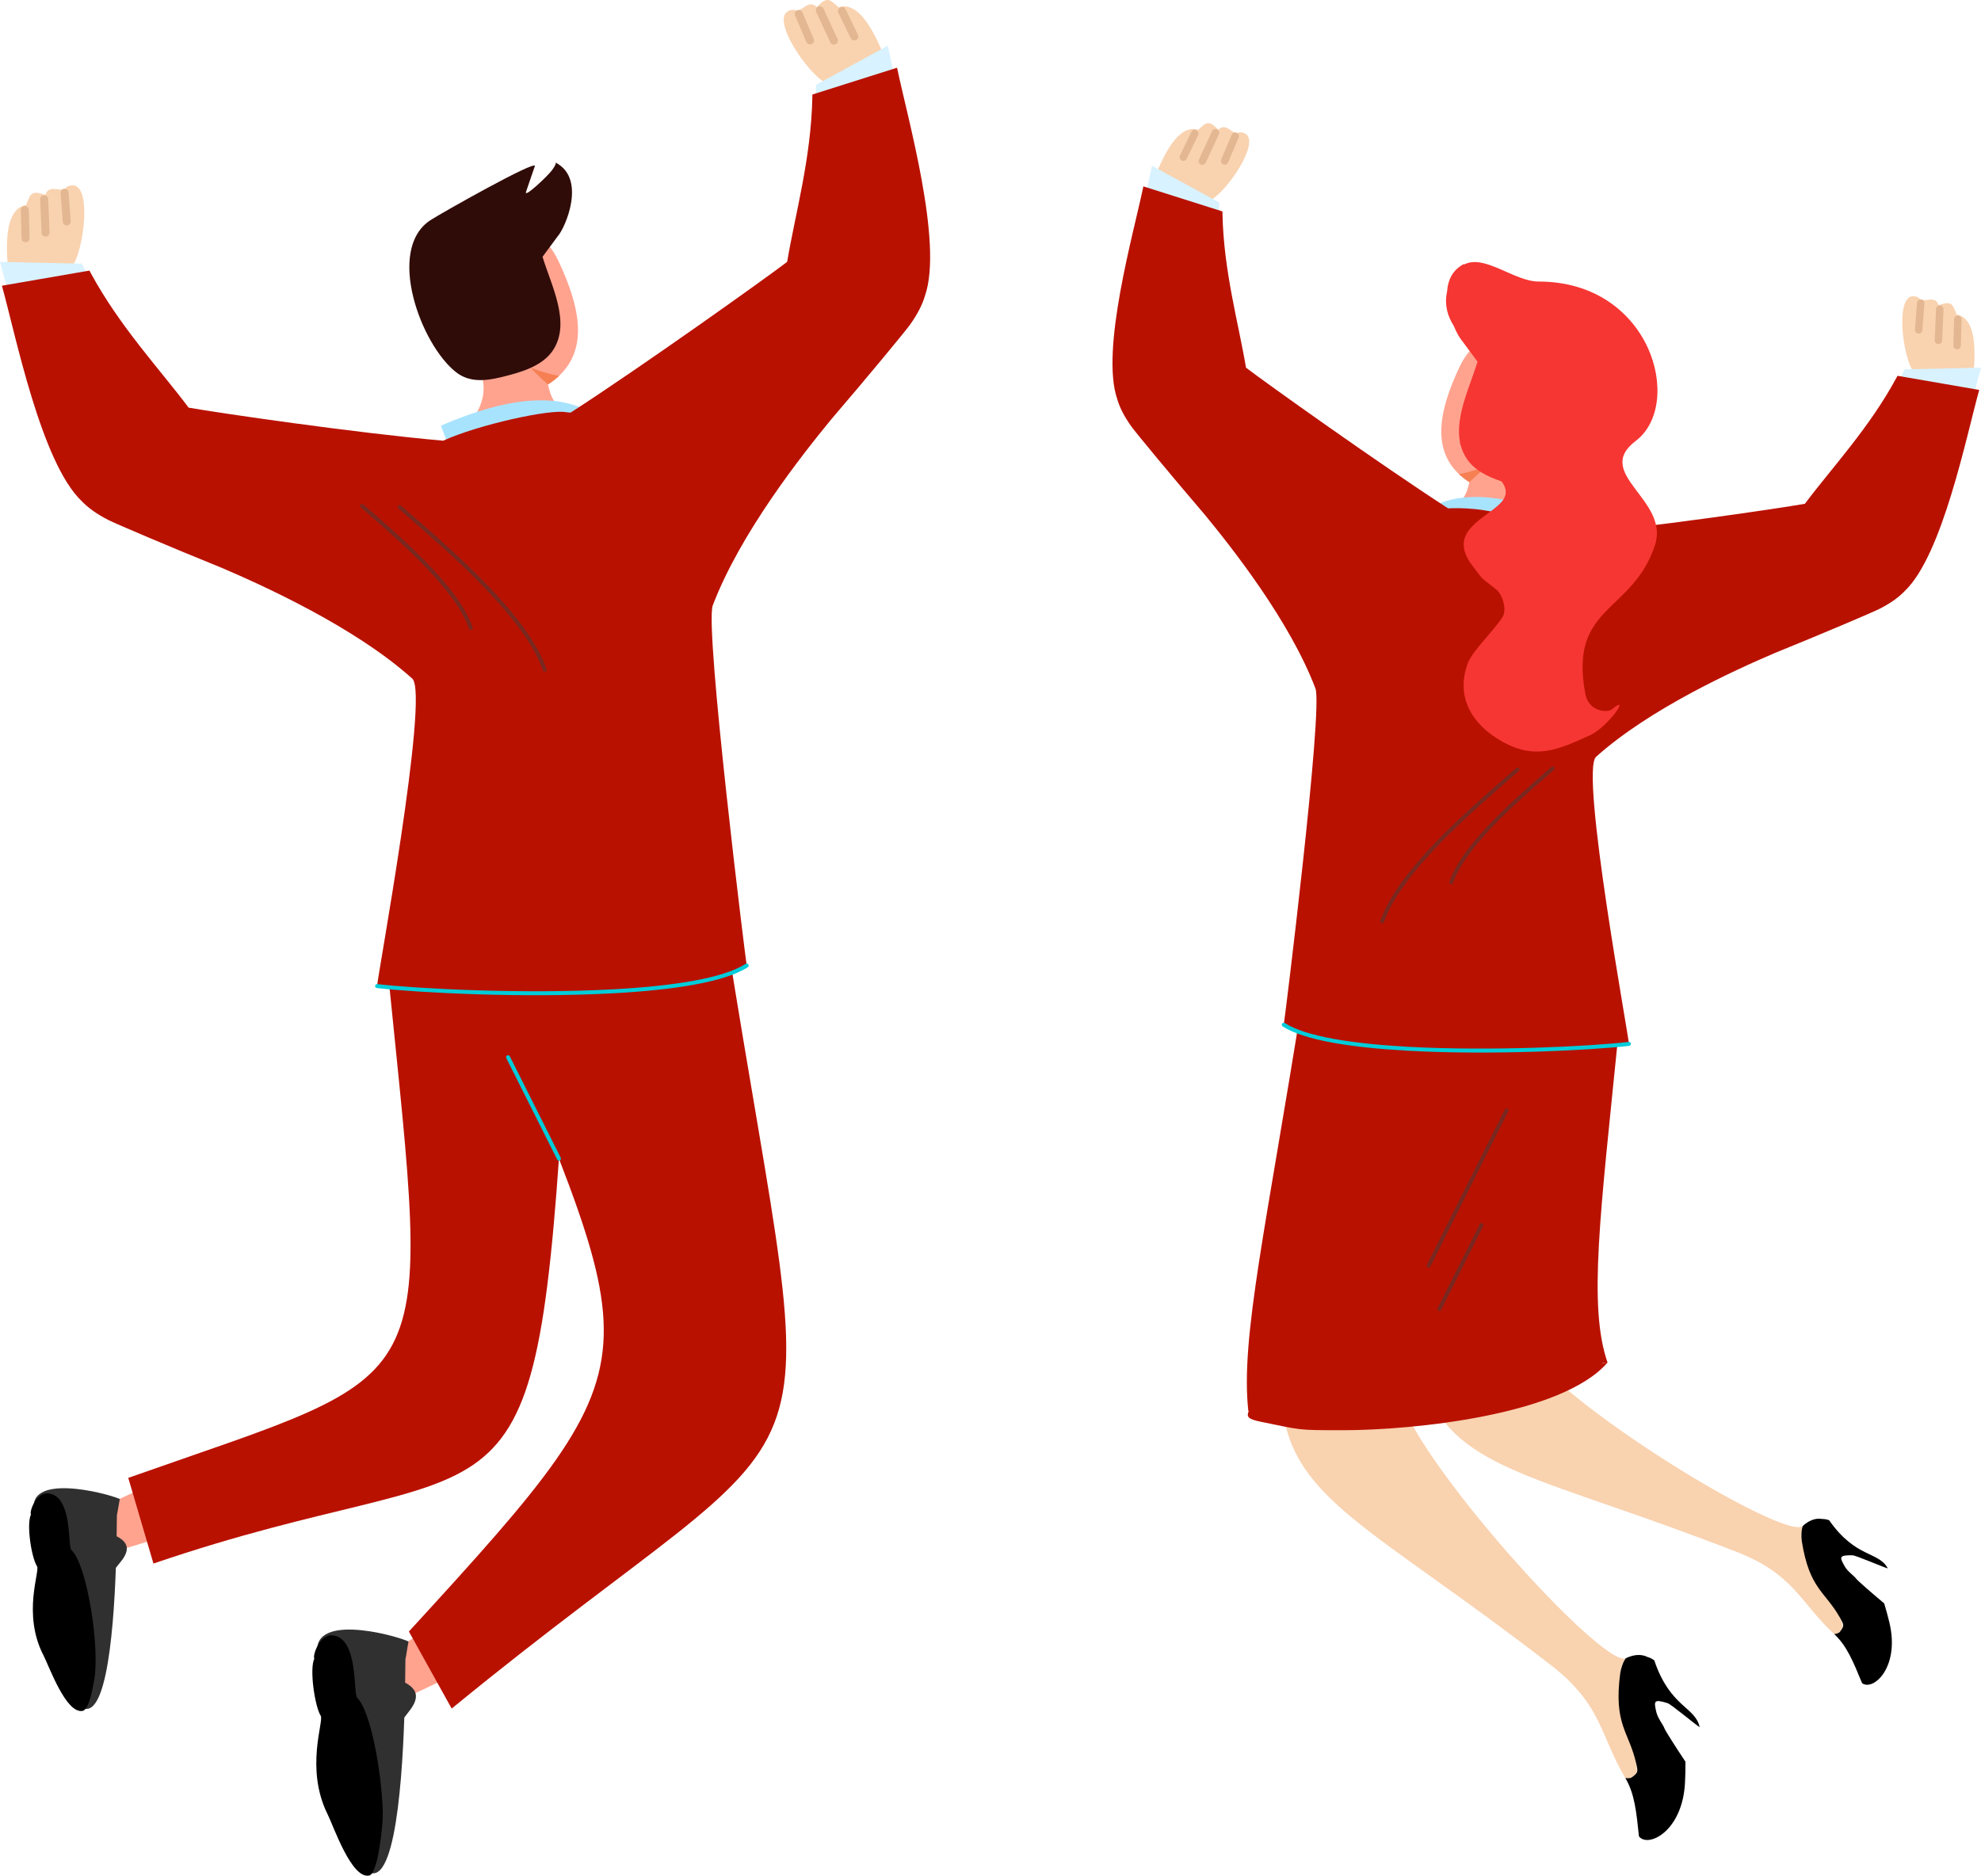
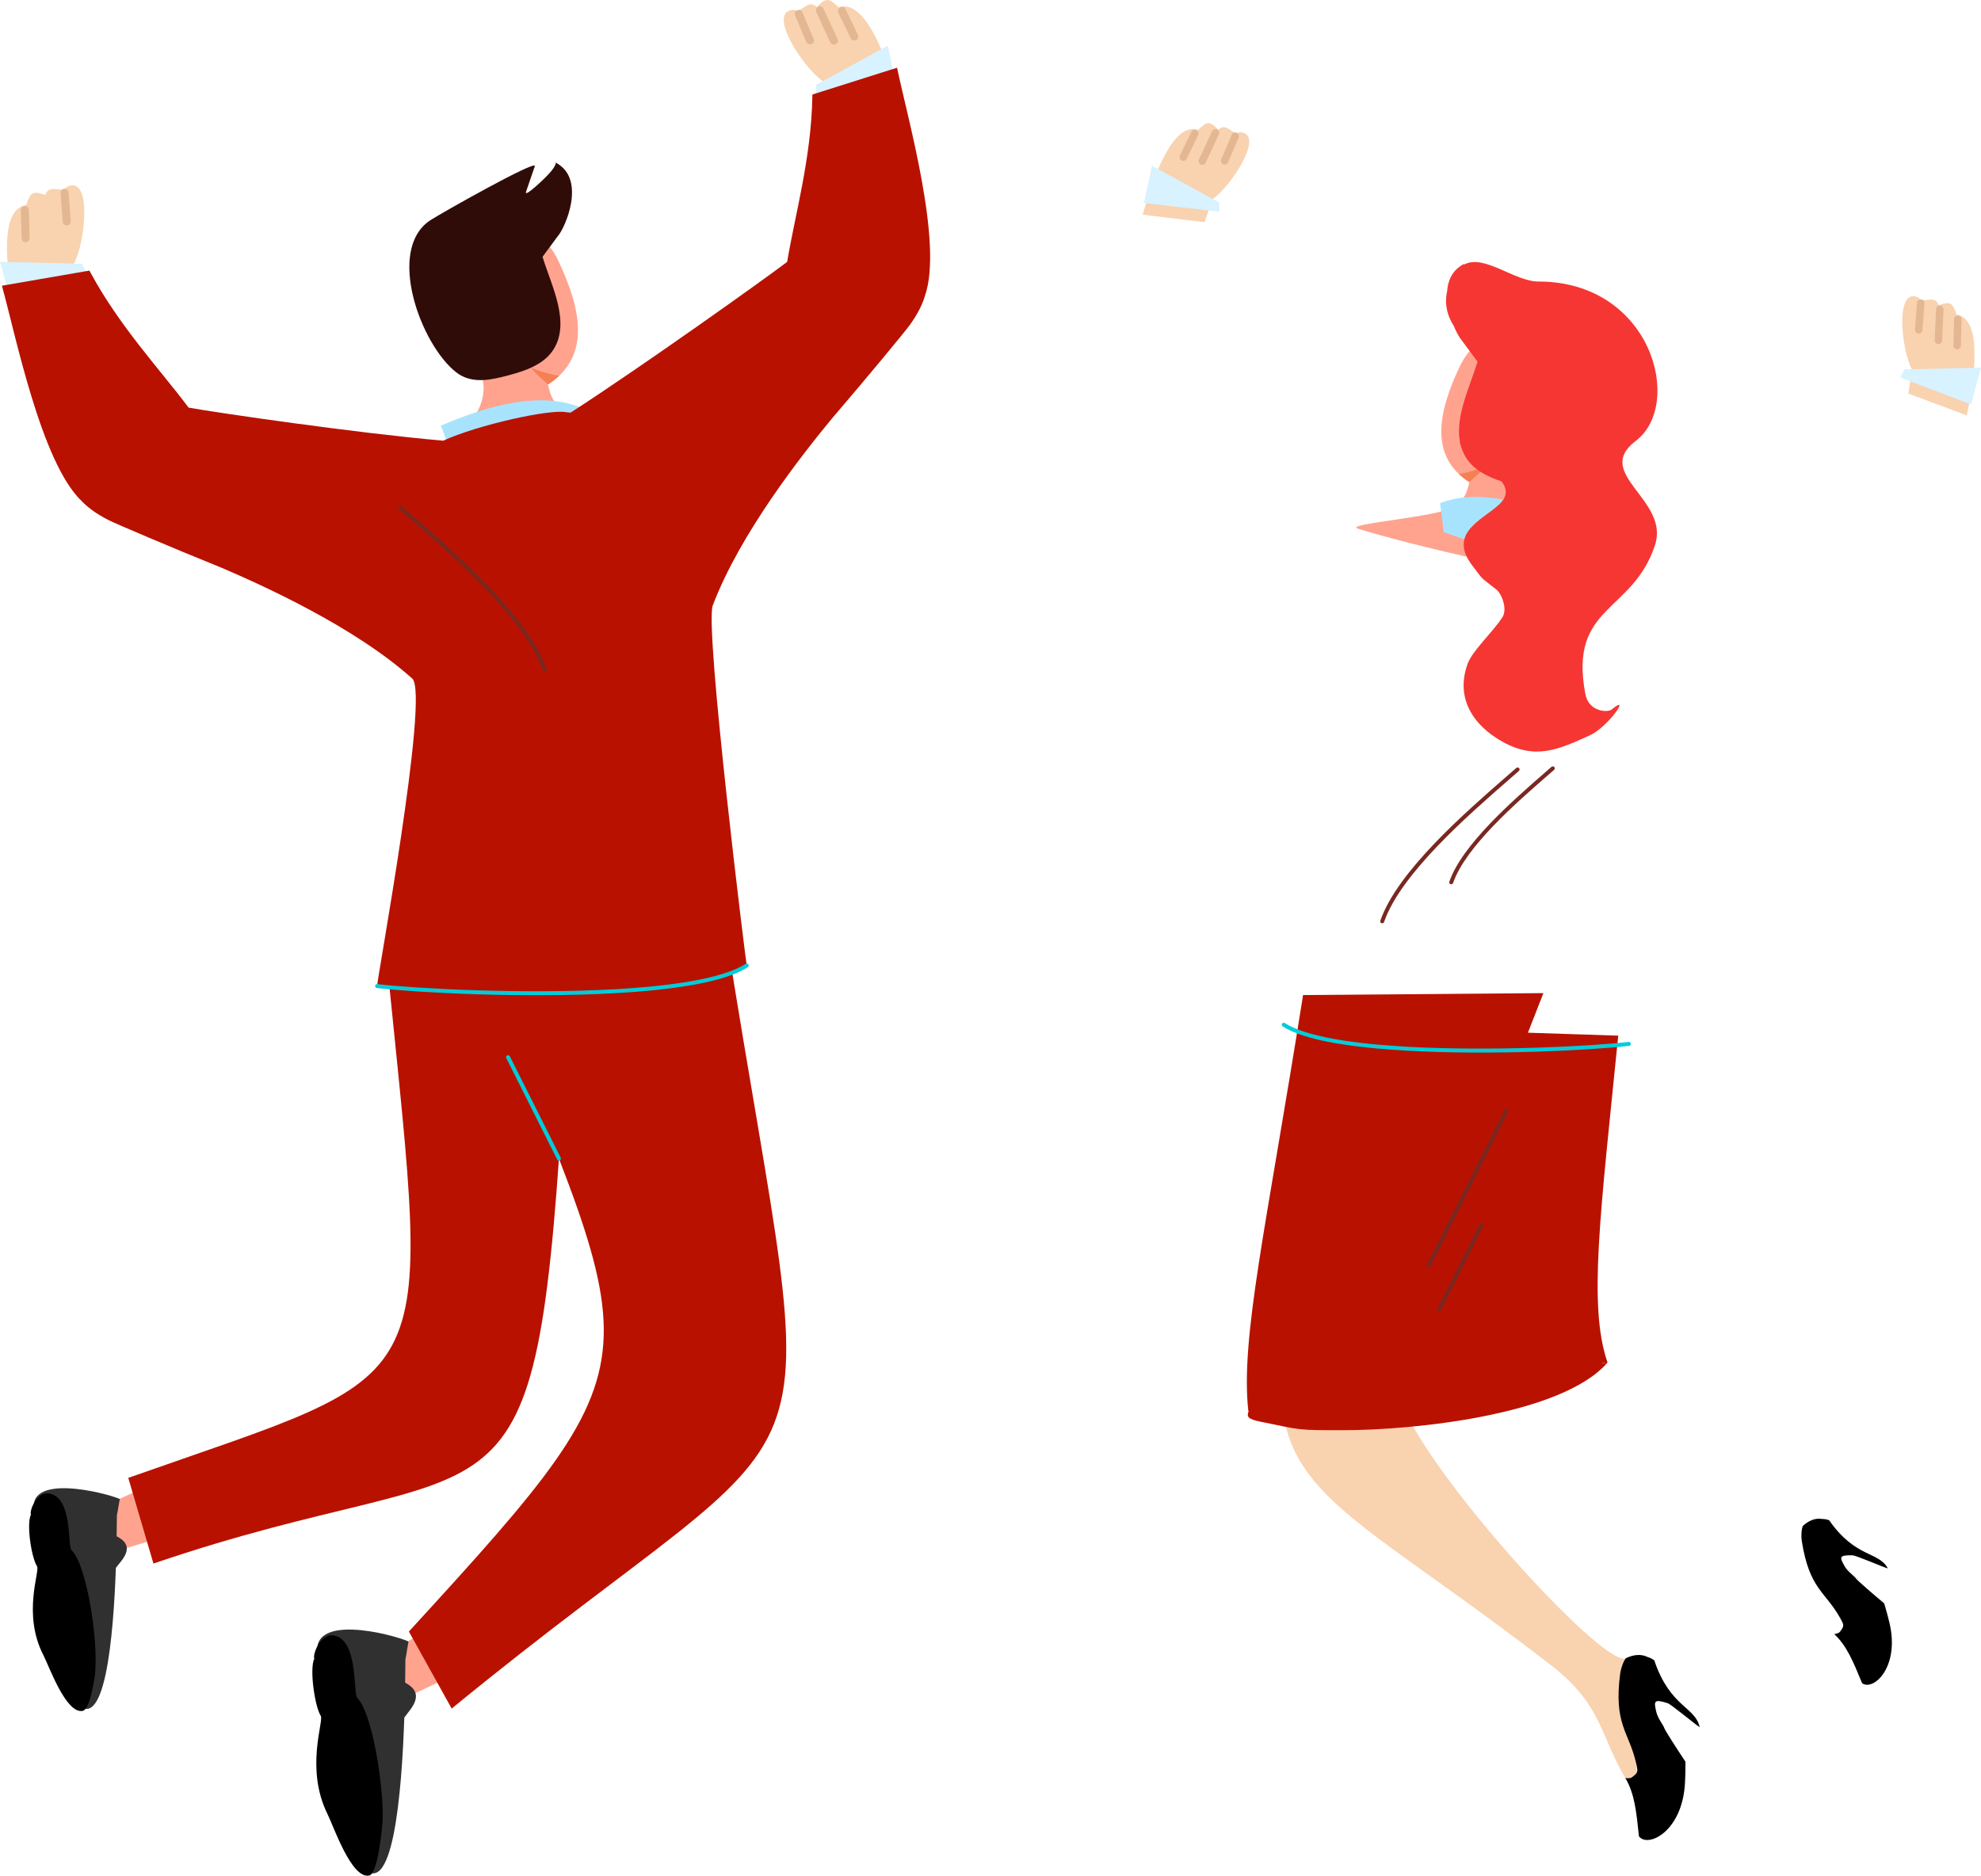
<svg xmlns="http://www.w3.org/2000/svg" width="170" height="161" viewBox="0 0 170 161" fill="none">
  <path fill-rule="evenodd" clip-rule="evenodd" d="M139.522 142.334C137.563 143.282 120.721 124.619 120.016 119.374L110.041 120.721C110.938 128.752 117.867 131.135 133.089 142.922C137.502 146.338 137.279 148.914 139.48 152.618C139.612 152.615 139.867 152.673 140.033 152.555C140.593 152.154 140.473 152.068 140.418 151.399C140.369 150.801 139.873 149.079 139.658 148.483C139.422 147.827 139.341 147.363 139.176 146.784C138.884 145.756 139.04 144.678 139.04 143.616C139.04 143.225 139.299 142.604 139.523 142.335L139.522 142.334Z" fill="#F9D2AF" />
-   <path fill-rule="evenodd" clip-rule="evenodd" d="M154.715 130.972C153.199 132.35 133.032 119.996 131 115.449L122.355 119.325C125.301 126.335 132.189 126.639 149.064 133.218C153.956 135.126 154.44 137.51 157.411 140.267C157.529 140.229 157.776 140.213 157.894 140.062C158.292 139.55 158.16 139.506 157.934 138.916C157.731 138.39 156.825 136.967 156.472 136.486C156.084 135.957 155.888 135.56 155.585 135.081C155.048 134.231 154.901 133.216 154.619 132.257C154.515 131.904 154.583 131.274 154.715 130.972Z" fill="#F9D2AF" />
  <path fill-rule="evenodd" clip-rule="evenodd" d="M141.962 142.514C143.323 146.56 145.481 146.485 145.857 148.25C145.462 148.006 143.407 146.282 143.102 146.187C141.886 145.805 141.933 146.032 142.134 146.939C142.254 147.482 142.743 148.07 142.818 148.317C142.878 148.518 143.911 150.129 144.639 151.214C144.642 151.866 144.625 152.469 144.6 152.987C144.4 157.201 141.427 158.632 140.649 157.625C140.423 155.494 140.276 153.957 139.48 152.617C139.612 152.614 139.867 152.672 140.033 152.554C140.593 152.153 140.564 152.054 140.418 151.398C139.799 148.613 138.457 148.078 139.04 143.614C139.09 143.226 139.299 142.602 139.523 142.333C140.149 142.03 140.814 141.933 141.41 142.237C141.576 142.281 141.759 142.368 141.963 142.514H141.962Z" fill="black" />
  <path fill-rule="evenodd" clip-rule="evenodd" d="M156.965 130.485C159.269 133.774 161.197 133.131 162.006 134.624C161.585 134.51 159.27 133.502 158.97 133.497C157.771 133.475 157.874 133.668 158.296 134.433C158.549 134.891 159.147 135.291 159.28 135.495C159.388 135.659 160.749 136.838 161.694 137.625C161.87 138.212 162.015 138.761 162.131 139.235C163.071 143.092 160.767 145.178 159.797 144.475C159.027 142.612 158.485 141.264 157.41 140.267C157.528 140.229 157.775 140.213 157.893 140.062C158.291 139.55 158.239 139.469 157.933 138.916C156.632 136.567 155.279 136.442 154.618 132.257C154.56 131.893 154.582 131.274 154.714 130.972C155.198 130.532 155.773 130.266 156.391 130.382C156.553 130.377 156.741 130.407 156.964 130.485H156.965Z" fill="black" />
  <path fill-rule="evenodd" clip-rule="evenodd" d="M8.771 129.347L9.059 133.414L16.692 131.106L15.483 126.231L8.771 129.347Z" fill="#FFA38F" />
  <path fill-rule="evenodd" clip-rule="evenodd" d="M33.242 142.066L34.126 146.047L41.335 142.638L39.423 137.995L33.242 142.066Z" fill="#FFA38F" />
  <path fill-rule="evenodd" clip-rule="evenodd" d="M40.216 79.972L62.304 80.15C70.458 131.678 72.992 118.596 38.761 146.653L35.089 140.04C58.237 114.782 54.811 117.693 40.216 79.972Z" fill="#B91100" />
  <path fill-rule="evenodd" clip-rule="evenodd" d="M49.473 83.35L48.217 95.708C45.799 133.837 43.225 123.942 13.168 134.205L11.007 126.851C38.023 117.309 36.983 120.264 33.337 83.885L49.473 83.352V83.35Z" fill="#B91100" />
  <path fill-rule="evenodd" clip-rule="evenodd" d="M137.455 117.019L137.951 116.952C134.055 121.471 121.251 122.76 115.261 122.76C111.252 122.76 111.759 122.76 108.157 122.026C107.093 121.808 106.952 121.608 107.164 121.109L107.127 121.114C106.429 114.868 108.676 105.291 111.823 85.409L132.447 85.243C131.993 86.418 131.55 87.547 131.12 88.64L138.87 88.896C137.327 104.287 136.285 112.138 137.951 116.951L137.542 117.031C137.515 117.031 137.485 117.026 137.454 117.018L137.455 117.019Z" fill="#B91100" />
  <path fill-rule="evenodd" clip-rule="evenodd" d="M47.933 22.423C49.872 26.55 50.745 30.61 47.021 33.002C47.275 34.048 47.466 34.652 48.556 35.315C50.049 36.224 58.578 36.842 57.293 37.266C54.334 38.246 36.386 42.924 34.376 41.138C34.801 40.261 42.523 36.974 41.385 32.414C41.135 31.414 40.158 31.663 39.479 30.798L37.859 28.736L38.716 24.282C39.323 21.127 45.257 16.734 47.932 22.424L47.933 22.423Z" fill="#FFA38F" />
  <path fill-rule="evenodd" clip-rule="evenodd" d="M125.243 31.508C123.432 35.36 122.616 39.151 126.094 41.386C125.857 42.363 125.679 42.926 124.662 43.545C123.268 44.394 115.305 44.971 116.504 45.367C119.266 46.281 136.025 50.65 137.903 48.982C137.506 48.163 130.294 45.094 131.357 40.836C131.59 39.902 132.503 40.135 133.137 39.327L134.649 37.4L133.849 33.242C133.283 30.296 127.741 26.194 125.244 31.508H125.243Z" fill="#FFA38F" />
  <path fill-rule="evenodd" clip-rule="evenodd" d="M49.366 37.596L49.713 34.931C46.592 33.715 42.5 34.527 37.834 36.534L38.697 38.822L42.816 39.903L49.365 37.595L49.366 37.596Z" fill="#A8E3FD" />
  <path fill-rule="evenodd" clip-rule="evenodd" d="M123.904 45.675L123.579 43.187C126.494 42.051 130.315 42.811 134.671 44.685L133.866 46.821L130.019 47.831L123.904 45.676V45.675Z" fill="#A8E3FD" />
  <path fill-rule="evenodd" clip-rule="evenodd" d="M1.302 26.863C0.32 22.142 0.181 18.179 2.065 17.639C2.454 17.527 2.011 17.96 2.546 16.88C2.889 16.188 3.876 16.813 3.908 16.707C4.207 15.713 5.394 16.659 5.729 16.041C7.923 14.951 7.343 20.787 6.347 22.619L6.671 24.86L1.301 26.863H1.302Z" fill="#F9D2AF" />
  <path d="M2.472 18.02C2.467 17.831 2.309 17.681 2.121 17.685C1.932 17.69 1.783 17.848 1.787 18.036L1.851 20.459C1.856 20.648 2.013 20.797 2.202 20.792C2.392 20.788 2.541 20.63 2.536 20.441L2.472 18.019V18.02Z" fill="#E2B791" />
-   <path d="M4.132 17.087C4.124 16.898 3.964 16.752 3.776 16.759C3.587 16.767 3.441 16.927 3.449 17.116L3.57 19.979C3.578 20.168 3.737 20.315 3.925 20.307C4.114 20.299 4.261 20.14 4.253 19.951L4.132 17.086V17.087Z" fill="#E2B791" />
  <path d="M5.882 16.517C5.868 16.329 5.704 16.188 5.516 16.202C5.328 16.215 5.187 16.38 5.201 16.569L5.387 19.031C5.401 19.219 5.565 19.361 5.753 19.346C5.941 19.333 6.082 19.167 6.068 18.979L5.882 16.517Z" fill="#E2B791" />
  <path fill-rule="evenodd" clip-rule="evenodd" d="M0.914 25.861L7.414 23.382L7.026 22.632L0 22.477L0.914 25.861Z" fill="#D8F2FF" />
  <path fill-rule="evenodd" clip-rule="evenodd" d="M168.784 35.654C169.701 31.246 169.831 27.545 168.071 27.04C167.708 26.936 168.121 27.34 167.621 26.332C167.302 25.686 166.379 26.27 166.349 26.171C166.07 25.243 164.962 26.125 164.649 25.55C162.601 24.533 163.143 29.981 164.072 31.691L163.77 33.784L168.784 35.654Z" fill="#F9D2AF" />
  <path d="M167.693 27.396C167.696 27.219 167.844 27.08 168.02 27.084C168.197 27.088 168.336 27.236 168.331 27.412L168.272 29.674C168.268 29.851 168.12 29.99 167.945 29.986C167.768 29.982 167.628 29.834 167.633 29.658L167.693 27.396Z" fill="#E2B791" />
  <path d="M166.142 26.525C166.15 26.349 166.298 26.212 166.474 26.218C166.65 26.225 166.787 26.375 166.78 26.551L166.667 29.226C166.659 29.402 166.51 29.539 166.334 29.532C166.159 29.525 166.022 29.376 166.029 29.2L166.142 26.525Z" fill="#E2B791" />
  <path d="M164.508 25.991C164.52 25.815 164.674 25.684 164.85 25.697C165.024 25.71 165.156 25.863 165.144 26.039L164.971 28.339C164.958 28.515 164.805 28.646 164.629 28.633C164.453 28.619 164.322 28.466 164.335 28.291L164.508 25.991Z" fill="#E2B791" />
  <path fill-rule="evenodd" clip-rule="evenodd" d="M169.146 34.718L163.077 32.403L163.439 31.702L170 31.558L169.146 34.718Z" fill="#D8F2FF" />
  <path fill-rule="evenodd" clip-rule="evenodd" d="M77.043 8.415C75.75 3.771 74.056 0.185 72.135 0.572C71.738 0.652 72.33 0.833 71.36 0.119C70.739 -0.338 70.148 0.672 70.07 0.592C69.348 -0.154 68.728 1.233 68.148 0.838C65.7 0.88 68.89 5.796 70.615 6.965L71.355 9.105L77.043 8.414V8.415Z" fill="#F9D2AF" />
  <path d="M71.949 1.097C71.866 0.927 71.937 0.721 72.107 0.639C72.277 0.556 72.482 0.627 72.564 0.797L73.619 2.979C73.702 3.149 73.63 3.355 73.46 3.437C73.29 3.52 73.085 3.449 73.003 3.279L71.949 1.097Z" fill="#E2B791" />
  <path d="M70.046 1.031C69.966 0.86 70.041 0.656 70.212 0.576C70.383 0.496 70.586 0.571 70.666 0.743L71.872 3.343C71.951 3.514 71.877 3.718 71.706 3.798C71.535 3.878 71.332 3.803 71.251 3.632L70.046 1.031Z" fill="#E2B791" />
  <path d="M68.23 1.33C68.156 1.156 68.237 0.955 68.41 0.882C68.584 0.807 68.785 0.888 68.858 1.063L69.823 3.335C69.897 3.509 69.816 3.71 69.642 3.783C69.469 3.857 69.268 3.776 69.195 3.602L68.23 1.33Z" fill="#E2B791" />
  <path fill-rule="evenodd" clip-rule="evenodd" d="M76.928 7.346L70.018 8.133V7.289L76.188 3.919L76.928 7.346Z" fill="#D8F2FF" />
  <path fill-rule="evenodd" clip-rule="evenodd" d="M98.061 18.427C99.267 14.089 100.849 10.742 102.645 11.104C103.015 11.178 102.463 11.346 103.369 10.681C103.949 10.254 104.5 11.197 104.573 11.122C105.247 10.427 105.827 11.72 106.368 11.353C108.654 11.391 105.674 15.982 104.064 17.074L103.372 19.071L98.061 18.427Z" fill="#F9D2AF" />
  <path d="M102.817 11.594C102.895 11.435 102.828 11.243 102.67 11.166C102.512 11.089 102.32 11.155 102.243 11.314L101.259 13.351C101.182 13.509 101.248 13.701 101.407 13.778C101.566 13.856 101.757 13.789 101.834 13.631L102.818 11.594H102.817Z" fill="#E2B791" />
  <path d="M104.594 11.533C104.668 11.373 104.598 11.183 104.439 11.108C104.279 11.034 104.089 11.104 104.015 11.263L102.89 13.691C102.816 13.852 102.885 14.042 103.044 14.116C103.203 14.19 103.394 14.121 103.468 13.961L104.594 11.533Z" fill="#E2B791" />
  <path d="M106.291 11.812C106.36 11.649 106.284 11.463 106.122 11.393C105.959 11.324 105.773 11.4 105.703 11.562L104.803 13.684C104.734 13.847 104.81 14.034 104.972 14.103C105.134 14.173 105.32 14.096 105.39 13.934L106.291 11.812Z" fill="#E2B791" />
  <path fill-rule="evenodd" clip-rule="evenodd" d="M98.168 17.429L104.621 18.163V17.375L98.859 14.229L98.168 17.429Z" fill="#D8F2FF" />
  <path fill-rule="evenodd" clip-rule="evenodd" d="M18.99 48.724C14.647 46.964 9.905 44.947 9.283 44.626C8.328 44.132 7.593 43.621 7.006 43.007C3.526 39.696 1.338 28.732 0.164 24.524L7.673 23.226L7.775 23.413C10.278 28.04 13.715 31.691 16.186 34.989C18.704 35.435 30.374 37.147 38.029 37.827C41.013 36.465 47.158 35.104 48.589 35.38C48.73 35.407 48.859 35.41 48.974 35.412C55.215 31.375 65.701 23.891 67.549 22.478C68.231 18.412 69.61 13.589 69.712 8.326L69.716 8.113L76.981 5.812C77.868 10.09 80.953 20.834 79.38 25.378C79.139 26.192 78.721 26.983 78.099 27.863C77.694 28.435 74.406 32.408 71.356 35.968C68.822 39.046 63.516 45.767 61.166 51.967C60.449 53.863 64.009 82.586 64.08 82.875C63.807 83.161 63.344 83.252 62.882 83.492C62.828 83.521 62.861 83.719 62.806 83.747C57.222 86.472 40.093 86.302 33.752 85C33.681 84.985 33.623 84.883 33.556 84.868C33.097 84.768 32.688 84.751 32.363 84.638C32.293 84.348 36.888 59.602 35.38 58.248C30.45 53.821 22.653 50.292 18.991 48.723L18.99 48.724Z" fill="#B91100" />
-   <path fill-rule="evenodd" clip-rule="evenodd" d="M152.267 56.066C156.323 54.422 160.75 52.54 161.332 52.239C162.223 51.777 162.909 51.301 163.457 50.729C166.707 47.636 168.749 37.398 169.847 33.469L162.835 32.257L162.74 32.432C160.402 36.754 157.192 40.161 154.887 43.241C152.536 43.658 141.638 45.257 134.492 45.892C133.155 45.281 131.102 44.8 129.252 44.229C126.74 43.454 124.379 43.635 124.271 43.636C118.444 39.867 108.653 32.879 106.926 31.559C106.291 27.763 105.002 23.259 104.907 18.346L104.903 18.147L98.119 15.998C97.291 19.993 94.411 30.026 95.879 34.269C96.103 35.029 96.494 35.767 97.075 36.588C97.453 37.122 100.523 40.831 103.371 44.157C105.738 47.031 110.692 53.307 112.886 59.097C113.557 60.867 110.231 87.687 110.166 87.957C110.166 87.957 113.748 90.161 127.978 90.23C133.9 90.26 139.782 89.602 139.782 89.602C139.848 89.332 135.557 66.225 136.966 64.961C141.57 60.827 148.848 57.531 152.268 56.067L152.267 56.066Z" fill="#B91100" />
  <path fill-rule="evenodd" clip-rule="evenodd" d="M48 32.24C47.904 32.32 45.552 31.667 45.582 31.52C45.524 31.687 46.848 32.839 47.022 33.002C47.394 32.765 47.718 32.509 48 32.239V32.24Z" fill="#F68053" />
  <path fill-rule="evenodd" clip-rule="evenodd" d="M125.18 40.674C125.269 40.748 127.466 40.139 127.438 40.002C127.492 40.157 126.255 41.233 126.093 41.386C125.747 41.164 125.445 40.925 125.18 40.674Z" fill="#F68053" />
  <path d="M34.189 43.651C34.119 43.589 34.111 43.482 34.173 43.41C34.234 43.339 34.343 43.332 34.413 43.394L35.286 44.156C39.108 47.484 45.345 52.915 46.906 57.428C46.936 57.517 46.889 57.614 46.8 57.645C46.712 57.675 46.615 57.628 46.585 57.539C45.055 53.113 38.86 47.718 35.065 44.413L34.19 43.65L34.189 43.651Z" fill="#792820" />
  <path d="M130.121 65.917C130.192 65.855 130.3 65.862 130.362 65.933C130.423 66.004 130.416 66.112 130.346 66.173L129.529 66.885C125.986 69.971 120.203 75.007 118.775 79.137C118.745 79.226 118.648 79.273 118.559 79.242C118.47 79.212 118.423 79.115 118.454 79.026C119.911 74.808 125.737 69.736 129.306 66.627L130.122 65.916L130.121 65.917Z" fill="#792820" />
-   <path d="M30.953 43.55C30.883 43.489 30.875 43.38 30.938 43.31C31 43.239 31.107 43.231 31.178 43.293L31.834 43.865C34.704 46.364 39.388 50.443 40.561 53.839C40.591 53.928 40.544 54.025 40.455 54.055C40.366 54.085 40.27 54.038 40.239 53.949C39.095 50.641 34.455 46.599 31.611 44.123L30.954 43.549L30.953 43.55Z" fill="#792820" />
  <path d="M133.142 65.822C133.213 65.76 133.321 65.767 133.382 65.838C133.444 65.909 133.437 66.017 133.366 66.078L132.751 66.614C130.097 68.926 125.766 72.698 124.699 75.785C124.669 75.874 124.572 75.921 124.483 75.89C124.394 75.86 124.347 75.763 124.378 75.674C125.475 72.5 129.849 68.692 132.529 66.357L133.142 65.822Z" fill="#792820" />
  <path d="M63.988 82.732C64.067 82.681 64.173 82.705 64.223 82.784C64.274 82.863 64.251 82.969 64.172 83.02C62.157 84.318 57.721 84.976 52.721 85.253C44.978 85.684 35.862 85.211 32.343 84.808C32.249 84.797 32.181 84.712 32.192 84.619C32.203 84.525 32.288 84.458 32.381 84.469C35.889 84.87 44.98 85.341 52.701 84.912C57.65 84.637 62.027 83.994 63.986 82.732H63.988Z" fill="#00CCDA" />
  <path d="M110.073 88.1C109.994 88.049 109.971 87.943 110.021 87.864C110.072 87.784 110.178 87.761 110.257 87.812C112.084 88.99 116.17 89.59 120.788 89.846C127.997 90.246 136.485 89.807 139.761 89.432C139.854 89.421 139.939 89.489 139.949 89.583C139.96 89.677 139.893 89.761 139.799 89.772C136.513 90.147 127.999 90.588 120.769 90.186C116.099 89.927 111.954 89.313 110.071 88.1H110.073Z" fill="#00CCDA" />
  <path d="M43.447 90.821C43.405 90.737 43.439 90.635 43.523 90.592C43.607 90.55 43.709 90.585 43.752 90.669L48.12 99.376C48.162 99.46 48.128 99.563 48.044 99.605C47.96 99.647 47.858 99.613 47.816 99.529L43.447 90.821Z" fill="#00CCDA" />
  <path d="M129.137 95.227C129.179 95.143 129.282 95.109 129.366 95.151C129.45 95.193 129.484 95.295 129.442 95.38L122.753 108.71C122.711 108.794 122.608 108.828 122.524 108.786C122.44 108.744 122.406 108.641 122.448 108.557L129.137 95.227Z" fill="#792820" />
  <path d="M126.984 105.073C127.026 104.989 127.129 104.955 127.213 104.997C127.297 105.039 127.331 105.142 127.289 105.226L123.672 112.435C123.63 112.519 123.528 112.553 123.444 112.511C123.36 112.469 123.326 112.366 123.368 112.282L126.985 105.073H126.984Z" fill="#792820" />
  <path fill-rule="evenodd" clip-rule="evenodd" d="M125.432 29.203C125.251 28.995 124.991 28.546 124.755 27.972C124.219 27.13 123.934 26.16 124.183 25.018C124.245 24.103 124.6 23.259 125.483 22.742C125.673 22.631 125.583 22.573 125.612 22.719C127.372 21.762 129.941 24.165 132.026 24.165C141.719 24.165 144.53 34.69 140.373 37.844C136.655 40.665 143.301 42.881 142.026 46.78C140.104 52.657 134.613 51.911 136.044 59.553C136.34 61.132 137.982 61.168 138.304 60.9C140.061 59.435 137.999 62.403 136.44 63.113C133.713 64.355 131.757 65.239 128.929 63.661C126.337 62.215 124.893 59.849 125.951 56.955C126.351 55.86 128.084 54.276 128.923 52.993C129.384 52.289 128.874 50.972 128.416 50.607C126.893 49.389 127.436 49.965 126.368 48.572C124.031 45.529 127.718 44.472 128.903 43.024C129.412 42.402 129.238 41.794 128.846 41.314C127.646 40.919 126.494 40.343 125.84 39.33C125.618 38.985 125.462 38.624 125.359 38.251C125.299 38.125 125.272 38.02 125.288 37.945C124.86 35.741 126.146 33.17 126.795 31.047L125.432 29.204V29.203Z" fill="#F63633" />
  <path fill-rule="evenodd" clip-rule="evenodd" d="M10.278 128.663C9.071 128.134 2.025 126.325 2.981 129.921C3.156 130.583 4.315 132.903 4.625 134.288C5.043 136.157 5.607 145.032 6.33 145.943C9.012 149.322 9.738 140.382 9.942 134.574C10.038 134.446 10.153 134.3 10.293 134.133C11.059 133.217 11.184 132.478 10.034 131.877L10.01 131.863C10.026 130.761 10.025 130.062 10.032 130.045C10.054 129.989 10.171 129.319 10.181 129.223C10.193 129.089 10.294 128.67 10.278 128.663Z" fill="#303030" />
  <path fill-rule="evenodd" clip-rule="evenodd" d="M35.054 140.893C33.773 140.308 26.301 138.31 27.314 142.282C27.501 143.014 28.73 145.576 29.058 147.105C29.502 149.171 30.1 158.974 30.866 159.979C33.71 163.712 34.479 153.836 34.696 147.421C34.798 147.279 34.92 147.119 35.068 146.934C35.881 145.923 36.013 145.106 34.795 144.442L34.768 144.426C34.787 143.21 34.785 142.437 34.792 142.418C34.815 142.354 34.939 141.616 34.949 141.51C34.963 141.362 35.069 140.898 35.053 140.891L35.054 140.893Z" fill="#303030" />
  <path fill-rule="evenodd" clip-rule="evenodd" d="M8.051 144.365C8.634 141.686 7.492 134.307 6.135 133.053C5.786 132.73 6.258 128.507 4.21 128.192C3.074 128.017 2.494 129.813 2.661 129.986C2.25 130.796 2.694 133.702 3.18 134.444C3.446 134.85 1.891 138.534 3.733 142.089C4.225 143.041 5.671 147.145 7.1 146.85C7.678 146.73 7.992 144.633 8.051 144.363V144.365Z" fill="black" />
  <path fill-rule="evenodd" clip-rule="evenodd" d="M32.848 155.511C32.74 151.882 31.768 146.808 30.66 145.742C30.289 145.385 30.79 140.721 28.619 140.374C27.413 140.181 26.8 142.164 26.976 142.355C26.541 143.249 27.012 146.46 27.526 147.28C27.808 147.728 26.161 151.797 28.113 155.725C28.635 156.775 30.168 161.309 31.684 160.982C32.014 160.911 32.171 160.258 32.341 159.706C32.487 159.228 32.885 156.748 32.849 155.511H32.848Z" fill="black" />
  <path fill-rule="evenodd" clip-rule="evenodd" d="M47.873 20.266C48.529 19.51 50.267 15.468 47.824 14.036C47.514 13.854 47.977 13.819 47.35 14.636C46.947 15.162 44.94 17.052 45.142 16.463L45.896 14.265C46.111 13.639 37.806 18.325 36.922 18.909C33.111 21.426 36.096 29.573 39.144 31.953C40.292 32.849 41.676 32.699 43.019 32.372C44.635 31.979 46.564 31.449 47.478 30.029C48.996 27.674 47.32 24.539 46.557 22.042L47.871 20.265L47.873 20.266Z" fill="#300C08" />
</svg>